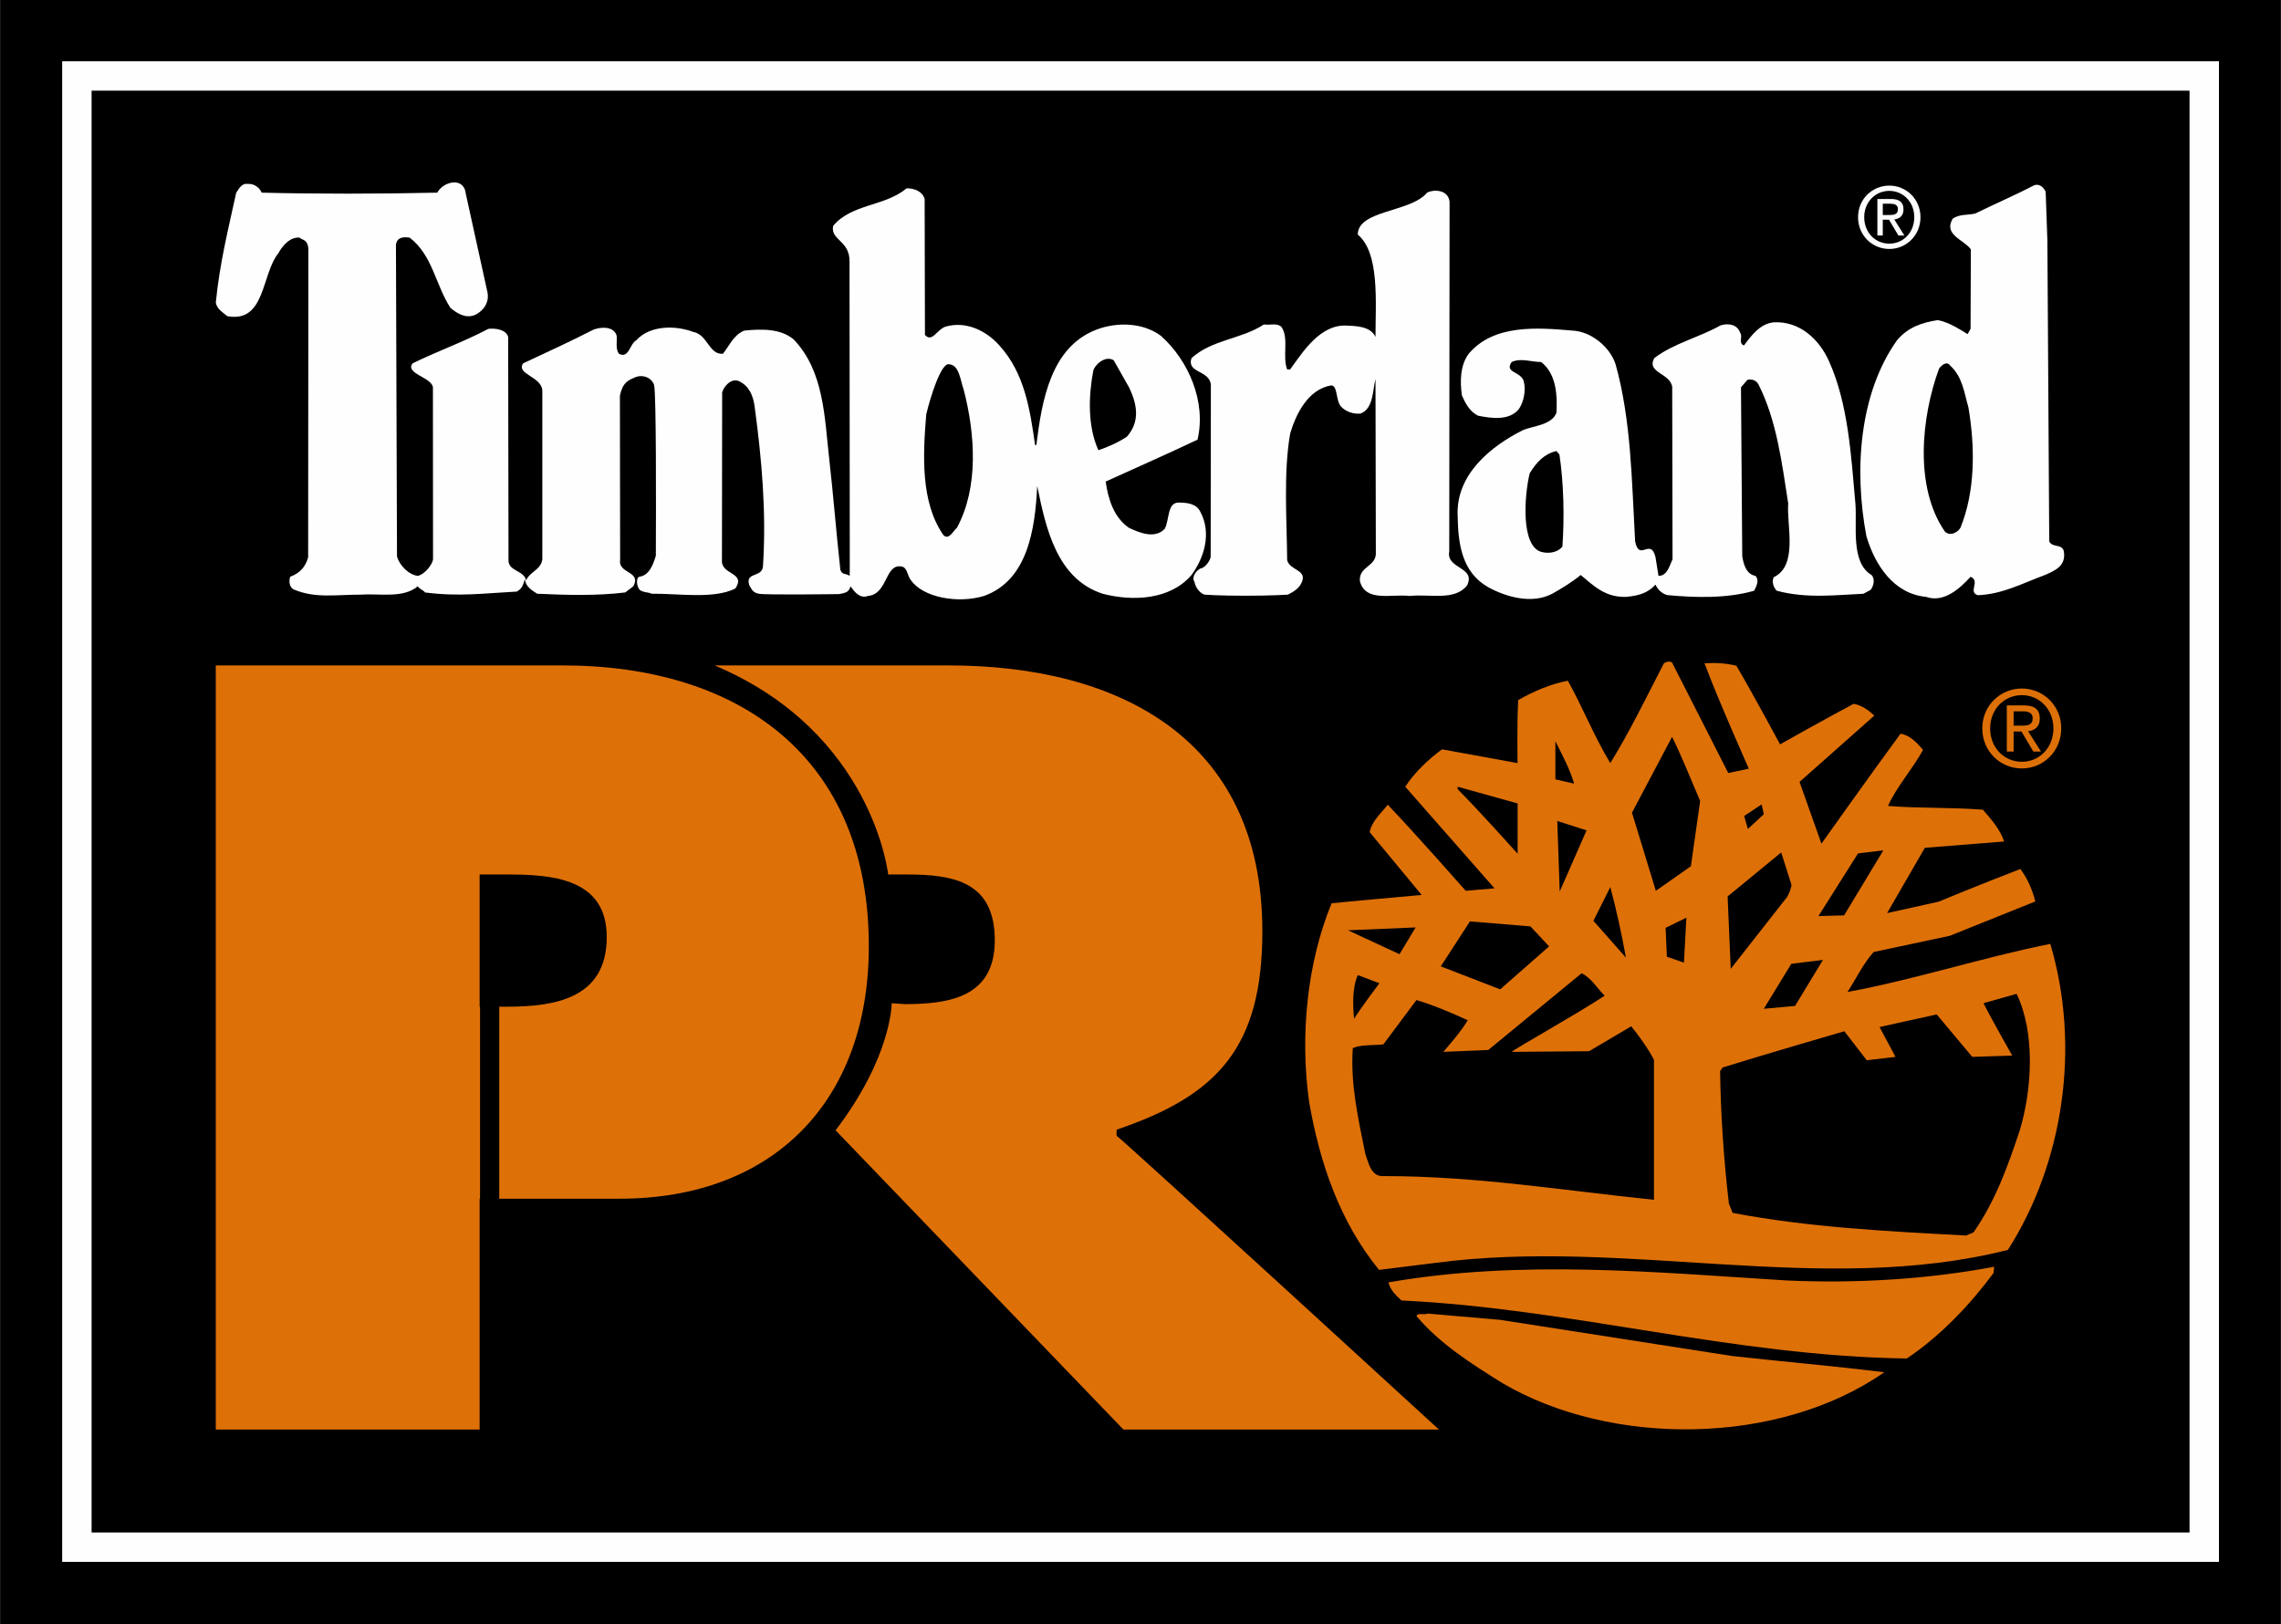
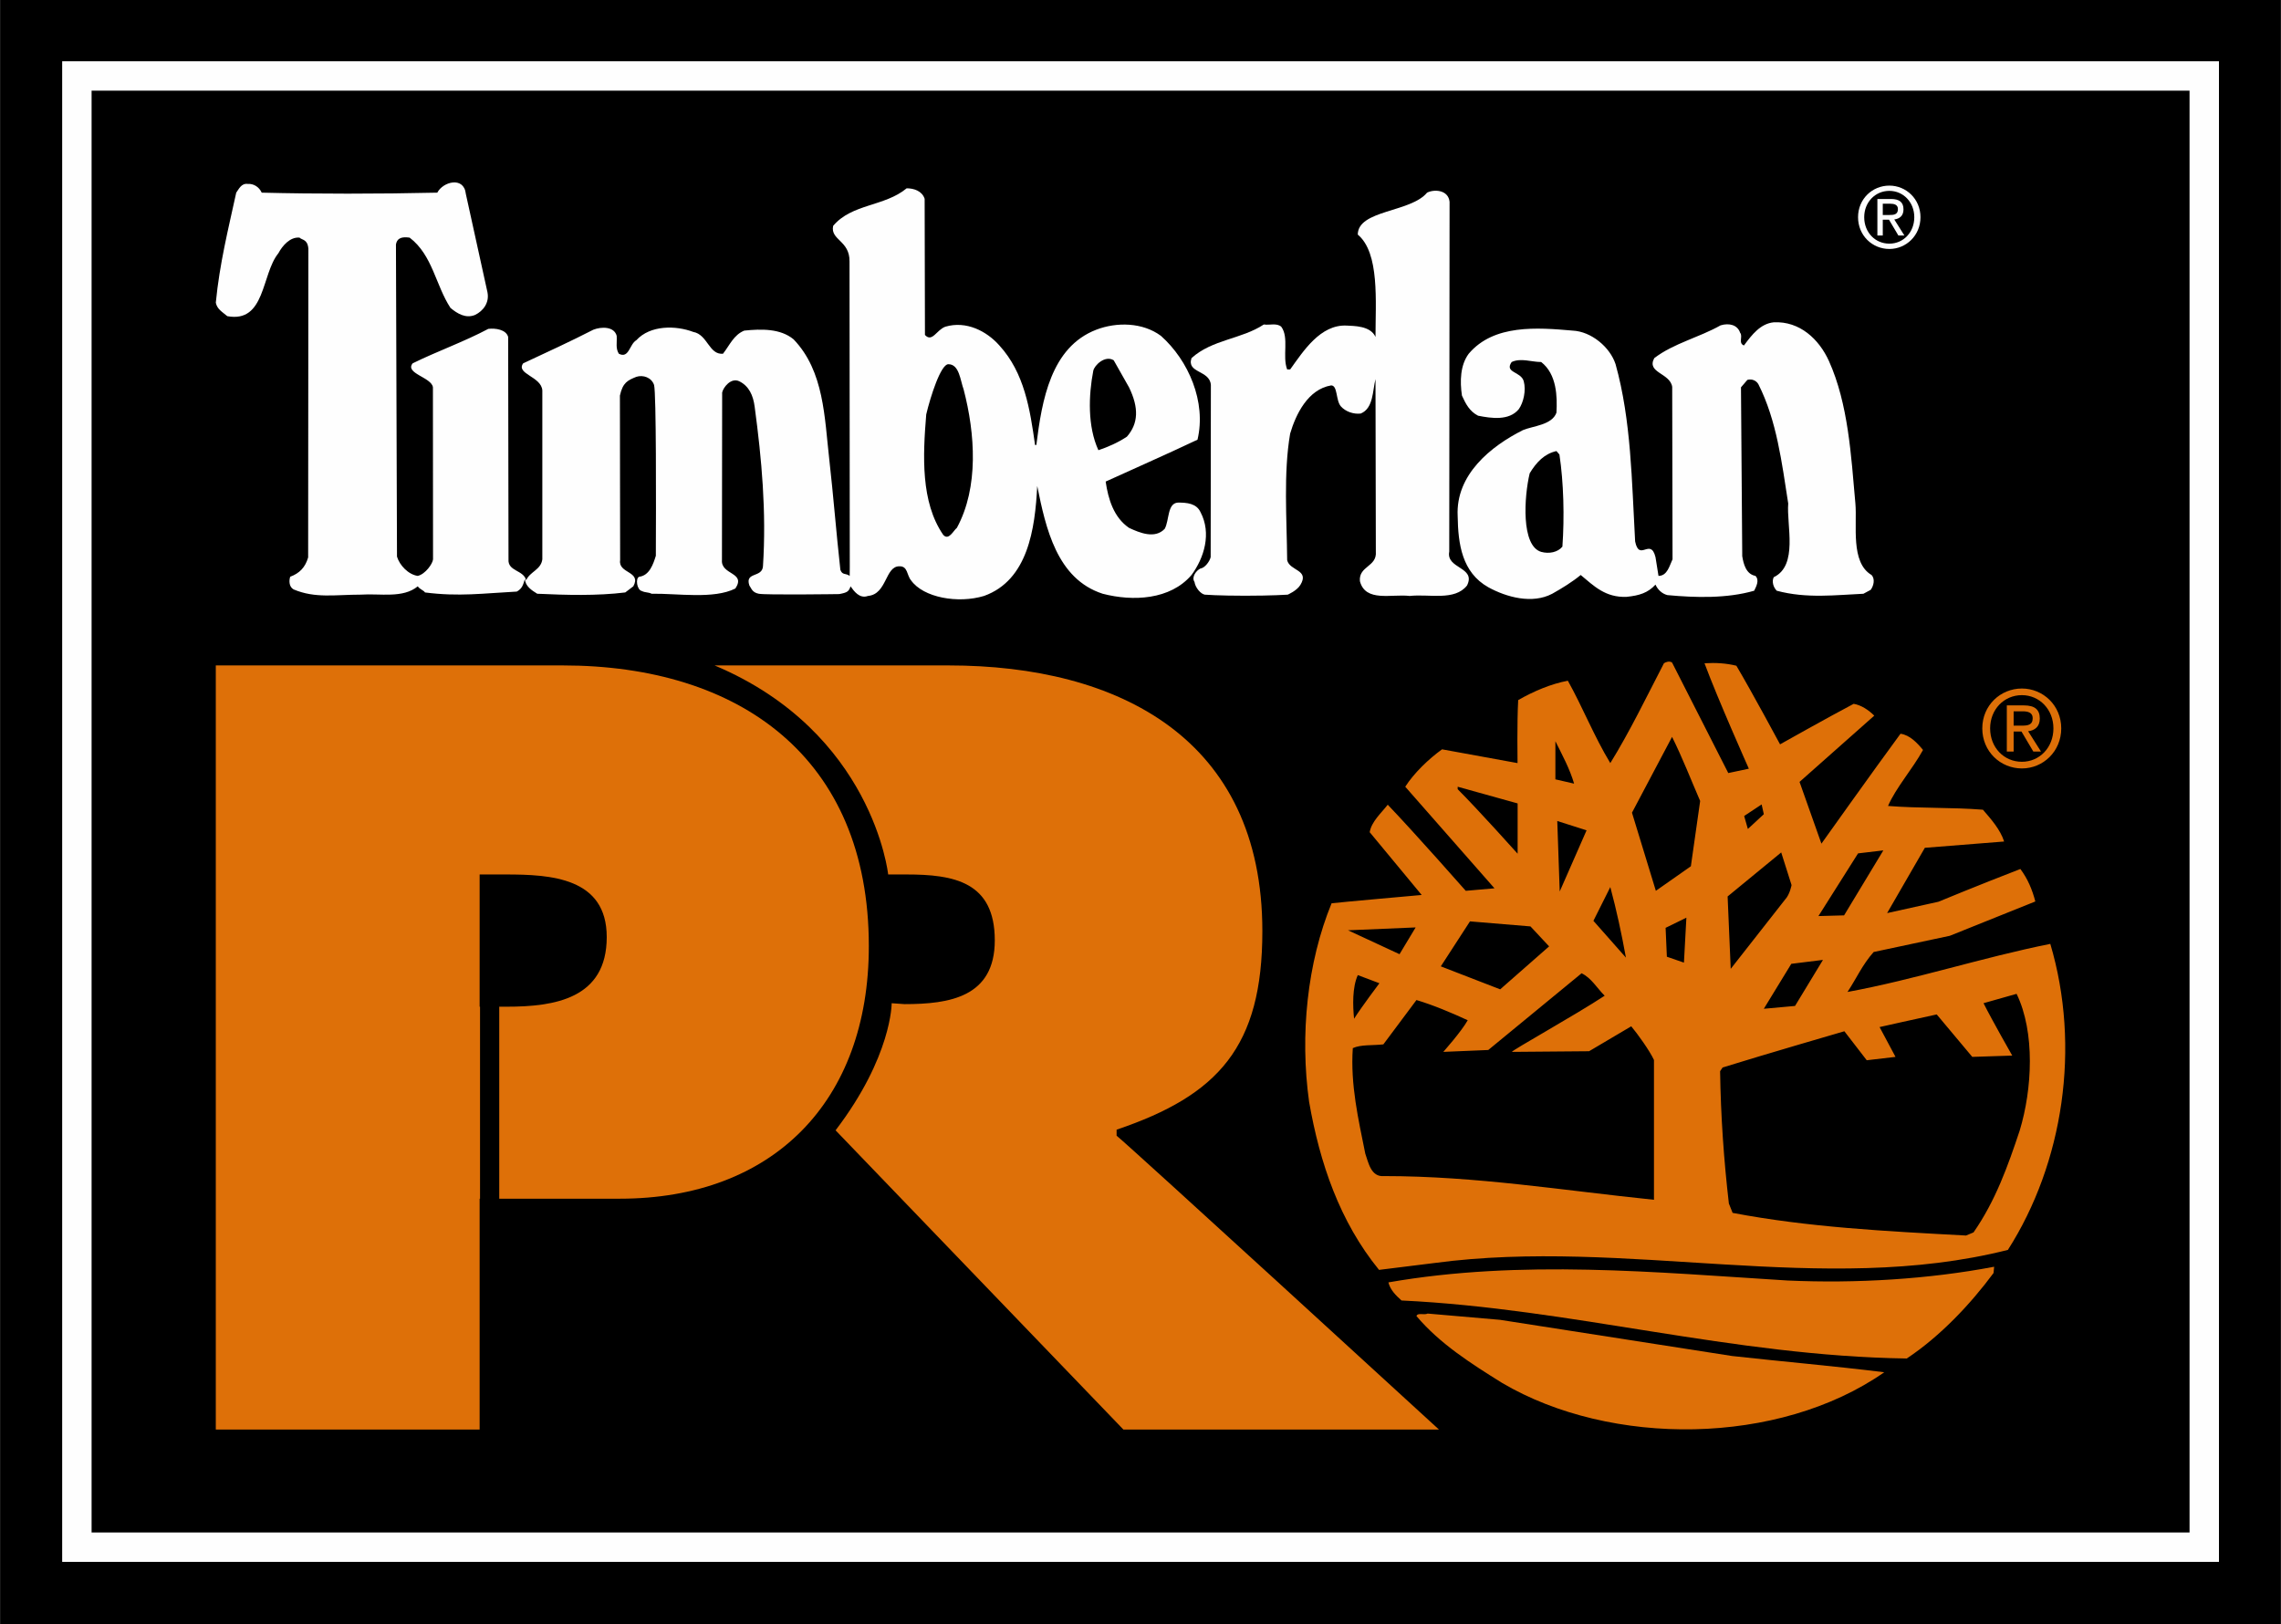
<svg xmlns="http://www.w3.org/2000/svg" xml:space="preserve" width="9000px" height="6408px" version="1.1" style="shape-rendering:geometricPrecision; text-rendering:geometricPrecision; image-rendering:optimizeQuality; fill-rule:evenodd; clip-rule:evenodd" viewBox="0 0 9107.82 6485.26">
  <defs>
    <style type="text/css"> .fil1 {fill:#FEFEFE} .fil0 {fill:black} .fil2 {fill:#DE7008} </style>
  </defs>
  <g id="Layer_x0020_1">
    <polygon class="fil0" points="9107.82,0 0,0 0,6485.26 9107.82,6485.26 " />
    <path class="fil1" d="M8742.97 362.04l-8377.58 0 0 5757.73 8377.58 0 0 -5757.73zm-8495.04 -117.36l8612.5 0 0 5992.55 -8612.5 0 0 -5992.55z" />
    <path class="fil2" d="M8072.87 2897.72c23.2,0 43.77,-1.81 43.77,-30.07 0,-22.67 -20.23,-27.05 -39.18,-27.05l-36.94 0 0 57.12 32.35 0zm-32.35 103.43l-27.23 0 0 -184.22 68.19 0c42.68,0 63.52,16.17 63.52,52.62 0,32.76 -20.21,47.24 -46.58,50.61l51.3 80.99 -30.62 0 -47.27 -79.89 -31.31 0 0 79.89zm32.92 40.95c70.31,0 125.96,-56.54 125.96,-133.39 0,-75.61 -55.65,-132.72 -125.96,-132.72 -71.24,0 -126.77,57.11 -126.77,132.72 0,76.85 55.53,133.39 126.77,133.39zm-158.09 -133.39c0,-91.78 72.56,-159.19 158.09,-159.19 84.67,0 157.16,67.41 157.16,159.19 0,92.44 -72.49,159.98 -157.16,159.98 -85.53,0 -158.09,-67.54 -158.09,-159.98z" />
    <path class="fil2" d="M4458.48 4535.33l0 -24.13c406.8,-137.42 582.03,-331.62 582.03,-792.49 0,-769.28 -573.95,-1061.41 -1252.58,-1061.41l-934.76 0c633.09,266.67 693.11,834.81 693.11,834.81l73.37 0c188.37,0 352.38,28.59 352.38,263.06 0,226.29 -180.18,254.67 -360.34,254.67l-51.39 -3.6c0,0 1.24,212.27 -224.05,507.55l1149.49 1195.03 1260.09 0c0,0 -1231.48,-1128.95 -1287.35,-1173.49z" />
    <path class="fil2" d="M2246.69 2657.3l-1385.3 0 0 3051.52 1053.54 0 0 -921.96 1.58 0 0 -766.7 -1.58 0 0 -528.05 103.9 0c179.95,0 403.66,12.23 403.66,249.93 0,246.03 -207.78,278.12 -399.62,278.12l-29.62 0 0 766.7 481.29 0c611.09,0 994.54,-387.39 994.54,-1008.57 0,-755.72 -519.21,-1120.99 -1222.39,-1120.99z" />
    <path class="fil2" d="M8052.35 3968.77l-132.05 37.37c34.87,69.67 114.65,209.23 114.65,209.23l-159.57 5.16 -142 -169.51c-69.78,14.91 -228.21,50.47 -228.21,50.47l63.65 119.04 -114.87 13.47 -89.33 -115.79c0,0 -326.61,94.91 -486.24,144.72l-10 14.82c2.59,179.49 15.06,356.42 35.04,528.41l14.88 37.35c304.04,57.77 610.66,73.14 932.09,90.43l29.92 -12.45c87.33,-125.21 137.23,-264.77 184.45,-406.8 49.92,-164.58 62.38,-391.43 -12.41,-545.92zm-2630.73 -74.83c-22.44,50.04 -19.97,122.18 -14.92,174.35 29.85,-47.23 101.2,-141.82 101.2,-141.82l-86.28 -32.53zm893.68 -7.28l-372.68 306.39 -179.61 7.5c0,0 72.6,-81.33 97.59,-126.32 -64.74,-29.84 -137.53,-60.58 -204.73,-80.66l-132.16 177.02c-42.29,4.95 -89.64,0.02 -122.06,15.05 -9.88,146.96 22.33,283.95 49.81,421.16 12.46,34.89 22.44,94.57 74.83,89.75 368.88,0 714.16,57.33 1077.99,94.68l0 -558.36c-17.34,-37.36 -65.71,-104.56 -90.75,-134.41l-168.36 99.52 -308 2.57c-2.48,-5.04 253.03,-146.96 370.26,-224.25 -32.45,-32.32 -52.38,-70.02 -92.13,-89.64zm837.37 -37.71l-109.71 179.51 124.64 -11.33 111.55 -183.87 -126.48 15.69zm-1770.2 -133.94l205.75 95.47 64.39 -106.91 -270.14 11.44zm487.09 -35.57l-116.44 179.62 237.06 91.77 195.42 -171.55 -74.44 -79.75 -241.6 -20.09zm864.2 -14.8l-83.01 40.6 5.05 115.33 68.19 23.56 9.77 -179.49zm-303.81 -122.19l-67.44 134.76 129.82 146.96c-17.69,-97.27 -37.57,-189.49 -62.38,-281.72zm468.43 37.49l12.4 289.1 217.01 -276.66c19.41,-20.52 25.91,-57.89 25.91,-57.89l-41.31 -130.36 -214.01 175.81zm621.85 -183.99l-100.98 11.99 -158.19 250.3 102.42 -2.8 156.75 -259.49zm-1302.07 -117.35l9.77 281.47 107.24 -244.23 -117.01 -37.24zm816.06 -66.21l-69.79 46.23 14.82 51.83 63.71 -59.01 -8.74 -39.05zm-1213.77 -70.66l0 9.87c79.67,79.32 239.4,257.58 239.4,257.58l0 -200.81 -239.4 -66.64zm390.19 -181.65l0 152.14 74.74 17.17c-17.52,-59.7 -47.34,-114.32 -74.74,-169.31zm465.9 -17.37l-160.08 302.67 95.35 312 139.81 -98.05 37.11 -260.73c-37.47,-86.38 -72.21,-176.12 -112.19,-255.89zm224.47 144.37l82.15 -17.39c0,0 -124.53,-279.11 -177.04,-421.04 44.87,-2.8 87.44,0 127.23,9.88 62.51,105.46 174.45,313.91 174.45,313.91 0,0 194.56,-109.5 293.93,-161.78 29.99,4.93 60.01,24.91 82.26,47.22l-298.41 264.55 87.37 246.58c0,0 211.04,-296.73 315.8,-438.87 37.51,4.93 67.44,37.46 89.89,64.72 -42.56,77.41 -107.35,149.33 -139.68,223.61 127,10.09 254.23,5.04 378.87,15.03 32.4,37.46 69.79,79.65 84.67,126.98l-316.56 25.14 -150.66 260.73 204.94 -45.33c0,0 159.86,-66.3 327.24,-130.81 29.64,39.97 47.22,82.13 59.68,129.69l-341.47 137.09 -304.05 64.74c-44.74,49.81 -69.78,107.25 -104.54,159.54 271.59,-49.94 535.82,-137.1 809.86,-191.97 122.17,411.4 52.27,874.85 -169.4,1222.07 -740.34,186.81 -1525.21,-50.03 -2289.43,52.28l-221.68 27.49c-157.06,-192.51 -236.83,-426.99 -279.24,-671.23 -37.35,-266.67 -7.51,-555.78 89.76,-792.72 22.21,-3.14 359.79,-33.2 359.79,-33.2l-207.66 -250.75c7.41,-42.51 44.87,-74.72 72.13,-109.72 108.37,113.19 311.51,343.86 311.51,343.86l114.71 -9.99 -356.32 -405.66c34.78,-54.65 94.68,-111.86 146.96,-149.33l301.44 54.97c0,0 -2.46,-161.99 2.59,-251.64 61.35,-35.11 131.02,-64.84 198.33,-77.29 59.81,107.02 104.55,221.79 169.52,328.93 77.19,-124.64 144.52,-264.2 214.19,-398.72 7.53,-5.16 22.41,-10.09 32.4,-2.8l224.47 441.23z" />
    <path class="fil2" d="M7960.23 5083.71c-92.32,124.53 -211.9,251.64 -346.44,341.28 -697.94,-9.99 -1338.41,-199.48 -2017.61,-231.67 -22.54,-20.09 -44.99,-42.42 -52.38,-72.26 530.53,-92.55 1068.01,-40.04 1593.99,-7.51 274.05,12.35 563.14,-5.16 824.9,-54.98l-2.46 25.14z" />
    <path class="fil2" d="M6915.85 5415c201.83,22.44 406.14,39.94 608.04,64.96 -421.14,294 -1091.58,298.96 -1526.53,42.3 -119.58,-74.72 -246.83,-154.6 -341.49,-266.68 5.05,-15.04 29.84,-2.7 44.87,-9.98l288.98 25.01 926.13 144.39z" />
    <path class="fil1" d="M5788.11 806.07l-1.31 1396.64c-13.57,69.67 108.37,60.36 70.99,135.4 -49.34,62.72 -150.99,32.99 -229.08,41.75 -71.45,-8.76 -176.68,26.25 -198.68,-59.14 -5.27,-61.14 68.67,-56.76 63.62,-117.69l-1.35 -689.28c-12,47.12 -7.97,116.8 -59.01,137.65 -28.84,3.49 -60.7,-7.73 -79.43,-28.81 -20.64,-24.36 -12.11,-83.14 -38.49,-83.6 -93.21,15.6 -141.34,115.9 -163.9,192.52 -27.04,156.95 -13.46,339.83 -11.9,505.52 10.32,43.52 90.32,37.14 52.74,98.84 -14.13,23.35 -50.61,38.81 -50.61,38.81 0,0 -63.61,4.27 -169.85,4.27 -106.23,0 -161.42,-4.27 -161.42,-4.27 -16.39,-3.14 -37.6,-27.92 -40.86,-50.59 -13.67,-20.85 8.53,-47 23.91,-53.96 16.95,-1.69 37.02,-28.49 40.62,-45.55l0.78 -687.82c-5.16,-59.69 -97.61,-45.77 -77.31,-106.7 83.14,-74.94 198.7,-74.94 288.79,-134.29 23.77,3.48 50.93,-6.96 69.54,8.87 32.32,43.52 3.37,118.36 23.67,170.75l11.9 0c52.73,-73.38 120.71,-180.41 225.84,-175.24 28.04,1.79 94.68,0 114.99,45.33 0,-141.48 17.04,-335.45 -70.8,-408.71 0.8,-98.95 210.92,-87.96 276.65,-167.38 27.73,-14.36 84.97,-12.11 89.96,36.68z" />
-     <path class="fil1" d="M7786.98 1459.68c-13.44,-19.18 -33.72,-1.79 -44.17,12.11 -71.1,193.42 -99.94,474.11 23.77,651.82 20.4,17.5 47.56,5.39 61.36,-15.6 59.28,-144.72 59.28,-320.73 32.1,-480.95 -17.06,-59.35 -23.54,-122.16 -73.06,-167.38zm381.47 -694l6.84 195.09 7.4 1201.31c13.44,26.04 47.34,8.76 57.68,36.59 11.88,59.79 -32.75,79.31 -74.74,97.48 -87.26,31.98 -169.74,77.2 -268.02,80.67 -40.95,-12.23 11.77,-56.1 -29.07,-73.58 -45.83,50.59 -108.66,104.66 -178.24,80.2 -129.01,-12.34 -203.63,-127.23 -237.74,-242.33 -50.72,-268.35 -27.17,-571.7 122.3,-782.4 44.11,-52.39 101.94,-71.57 163.02,-80.32 43.99,8.75 81.44,33.09 118.78,55.87l11.88 -20.99 1.16 -317.6c-27.18,-38.25 -110.41,-57.55 -72.85,-121.94 25.29,-19.09 59.29,-13.92 89.9,-20.88 78.18,-38.36 159.63,-73.25 235.91,-113.19 22.11,-7.08 37.29,8.64 45.79,26.02z" />
    <path class="fil1" d="M3786.57 1454.41c-30.17,0 -71.35,129.02 -88.28,200.48 -13.58,165.48 -22.21,350.25 67.88,481.06 22.1,24.34 40.72,-17.5 54.4,-27.94 88.19,-162.11 73.04,-376.5 27.16,-552.52 -13.58,-36.69 -17.16,-101.08 -61.16,-101.08zm660.35 -15.72c-34.76,-21.31 -77.18,20.09 -81.56,41.86 -18.95,97.94 -23.22,222.36 20.42,317.27 36.91,-12.35 77.31,-29.74 113.77,-53.96 45.91,-52.4 48.44,-115.1 8.51,-197.12l-61.14 -108.05zm-2587.39 -665.72l86.6 393.91c8.53,41.84 -16.93,74.94 -49.25,90.64 -37.35,15.6 -71.24,-5.28 -98.38,-27.94 -59.46,-90.65 -71.46,-210.91 -163.02,-280.58 -25.46,-3.48 -49.69,-2.25 -54.74,27.49l4.15 1246.18c10.31,34.78 45.43,71.81 82.89,77.08 30.53,-6.97 59.81,-48.91 61.05,-66.3l-0.46 -686.71c-4.59,-39.94 -113.31,-55.31 -81,-95.8 99.29,-48.93 203.74,-85.39 302.13,-137.67 28.84,-3.47 71.01,2.7 79.31,32.21l1.35 887.97c-3.48,48.91 60.36,42.07 70.46,83.69 15.25,-34.78 59.46,-41.62 64.62,-83.69l0 -674.48c-3.6,-55.65 -106.7,-65.29 -76.52,-108.03 95.13,-44.44 188.48,-87.18 280.25,-134.3 31.41,-12.46 83.14,-13.79 93.23,24.57 1.68,29.5 -5.05,48.8 8.52,71.35 40.85,20.99 42.41,-38.25 69.78,-53.85 55.88,-61.14 157.86,-59.46 227.42,-33.21 57.65,10.43 62.7,92.33 118.79,87.06 27.16,-34.78 42.53,-74.95 84.82,-92.32 67.99,-6.97 144.39,-8.76 197.01,34.88 122.17,127.23 123.29,311.22 142.7,480.96 16.5,145.61 27.03,285.07 44.1,439.44 8.4,22.54 20.3,12 37.23,24.23l0.35 -35.35 -1.01 -1219.71c1.56,-84.81 -77.31,-85.25 -65.41,-142.7 74.61,-88.96 205.42,-76.73 293.6,-149.99 28.94,0 61.58,10.54 71.79,41.96l1.24 543.65c28.95,31.43 46.34,-20.51 81.56,-32.97 83.14,-24.57 164.69,17.39 215.63,74.95 100.07,109.71 122.28,254.44 142.48,397.37l5.16 0c22.1,-177.94 57.77,-390.53 239.4,-460.32 81.46,-31.3 185.1,-29.5 258.05,24.57 110.05,97.94 181.95,263.64 146.06,414.65 -131.59,62.37 -256.8,116.9 -366.74,167.28 10.21,69.88 32.19,143.03 93.33,184.87 42.06,19.64 103.56,45.33 142.6,3.6 18.74,-34.89 9.75,-101.65 52.61,-104.57 35.69,0 73.94,2.92 90.21,38.27 44.66,84.58 14.58,182.41 -35.91,250.84 -84.7,99.41 -234.14,106.36 -354.74,74.95 -183.31,-59.12 -227.51,-263.09 -261.4,-430.36 -8.63,172.55 -37.58,376.4 -212.37,439.12 -103.54,31.41 -242.77,7.05 -291.79,-62.72 -16.73,-19.64 -12.46,-56.66 -45.89,-55.65 -57.9,-1.01 -49.37,111.52 -125.76,118.37 -33.89,12.33 -56,-19.2 -69.68,-38.38 -6.72,20.98 -14.02,25.13 -45.1,30.97 2.92,0 -295.05,4.27 -321.53,-1.35 -26.36,-5.39 -28.83,-20.87 -37.36,-32.99 -18.73,-55.75 50.94,-29.73 54.3,-76.62 14.03,-218.89 -5.05,-427.89 -33.09,-636.67 -5.94,-46.33 -23,-83.35 -61.82,-102.31 -33.2,-15.71 -64.06,25.13 -68.09,45.2l-0.79 668.43c-5.04,60.93 97.6,48.01 53.51,114.09 -86.72,43.65 -230.89,19.19 -334.43,20.87 -13.69,-6.84 -25.14,-3.92 -38.71,-10.76 -20.31,-3.94 -26.69,-51.96 -10.54,-57.1 40.72,-5.18 55.98,-50.61 66.19,-83.83 0.89,-204.18 1.79,-648.33 -7.07,-681.98 -10.21,-30.08 -43.86,-41.29 -70.91,-32.53 -34.09,13.9 -53.96,22.32 -65.52,74.93l0.91 657.2c-8.41,54.08 86.5,43.52 52.61,104.45l-32.2 24.46c-112.19,13.92 -236.03,10.55 -351.48,5.16 -22.11,-13.81 -47.57,-29.62 -49.36,-59.12 -6.74,22.66 -10.1,38.25 -32.21,50.48 -134.05,6.96 -230.88,20.98 -366.63,3.48 -5.16,-8.65 -20.42,-12.11 -28.84,-24.46 -59.44,48.92 -149.42,27.94 -227.62,33.2 -101.87,0 -181.63,15.72 -268.24,-20.85 -18.63,-10.56 -18.63,-35.01 -13.58,-50.59 37.26,-13.93 59.9,-37.03 71.69,-77.08l0.9 -1233.07c-3.36,-38.47 -24.9,-33.65 -35.33,-44.09 -37.26,-3.48 -67.77,31.29 -84.7,62.72 -68,83.68 -50.95,278.9 -203.74,250.96 -20.42,-17.39 -40.73,-27.94 -45.89,-53.96 15.26,-156.73 49.25,-291.13 81.56,-439.33 10.21,-13.81 20.3,-38.26 45.77,-34.89 23.79,-1.7 45.88,12.34 55.98,34.89 210.58,5.37 470.41,5.37 701.18,0 22.23,-43.54 105.35,-66.07 113.77,3.58z" />
    <path class="fil1" d="M6214.89 1801.3c-47.45,10.42 -80.19,44.3 -106.89,88.85 -22.34,93.68 -34.81,289.78 45.9,313.68 31.41,8.75 66.17,1.79 84.78,-20.87 8.43,-118.59 5.05,-256.12 -11.9,-367.87l-11.89 -13.79zm1088.33 -359.12c76.85,171.3 88.22,375.27 105.4,568.35 7.58,86.72 -20.46,235.26 64.39,285.62 15.23,15.83 8.5,43.75 -3.38,59.35l-28.95 15.6c-109.49,4.71 -226.26,20.19 -346.2,-12.11 -13.61,-13.92 -20.34,-36.69 -12,-53.96 98.56,-47.01 50.88,-207.44 57.9,-294.5 -25.63,-163.92 -45.9,-331.18 -118.98,-475.9 -8.48,-14.93 -25.54,-22.55 -44.15,-17.62l-25.52 29.73 5.07 674.48c5.16,31.41 15.27,71.58 52.72,78.53 16.83,17.39 3.39,41.73 -5.05,59.24 -108.91,31.41 -234.35,27.92 -346.42,17.5 -22,-5.39 -39.18,-22.66 -47.68,-41.85 -30.49,33.09 -64.39,43.53 -115.34,48.8 -84.78,3.47 -130.68,-43.54 -183.29,-87.29 -33.09,27.49 -75.53,53.52 -113.8,74.95 -79.72,41.96 -182.31,14.02 -255.21,-26.02 -105.21,-59.25 -120.62,-172.56 -122.28,-284.17 -8.5,-165.6 132.51,-278.9 260.6,-343.3 40.62,-16.95 116.32,-20.21 133.84,-69.67 3.5,-62.84 1.89,-153.48 -60.99,-202.28 -39.06,0 -81.24,-17.27 -117.94,0 -30.04,43.64 37.23,37.03 48.36,76.85 9.77,36.46 -0.68,84.48 -19.86,111.52 -38.72,46.99 -109.94,36.46 -162.56,26.02 -34,-17.39 -49.23,-47.12 -64.38,-80.22 -8.57,-57.33 -6.84,-121.94 27.04,-167.27 100.3,-118.47 273.82,-104.55 414.96,-92.32 74.6,3.47 149.45,66.19 171.45,134.17 62.78,224.94 64.51,467.04 78.06,707.67 16.95,83.14 61.35,-17.04 81.34,62.72l12 74.95c35.68,0 44.11,-41.73 56.06,-66.3l-1.32 -688.61c-8.61,-55.88 -103.96,-55.54 -71.57,-114.78 77.84,-59.35 178.06,-81.9 264.75,-130.81 34.47,-10.44 67.9,-1.68 78.12,29.73 11.89,13.91 -8.56,41.73 15.22,50.61 32.23,-43.66 66.23,-87.18 118.85,-92.45 103.62,-5.28 180.93,66.97 220.74,155.04z" />
    <path class="fil1" d="M7543.66 858.58c18.38,0 34.81,-1.35 34.81,-23.67 0,-18.17 -16.2,-21.44 -31.08,-21.44l-29.41 0 0 45.11 25.68 0zm-25.68 82l-21.54 0 0 -145.95 54.06 0c33.77,0 50.15,12.8 50.15,41.62 0,25.92 -15.81,37.36 -36.77,40.16l40.5 64.17 -24.02 0 -37.5 -63.16 -24.88 0 0 63.16zm26.25 32.42c55.67,0 99.6,-44.87 99.6,-105.67 0.02,-59.9 -43.93,-105.12 -99.6,-105.12 -56.45,0 -100.4,45.22 -100.4,105.12 0,60.8 43.95,105.69 100.4,105.67zm-124.98 -105.67c0,-72.7 56.97,-126.11 124.98,-126.11 66.87,0 124.3,53.41 124.3,126.11 0.02,73.25 -57.43,126.89 -124.3,126.89 -67.99,-0.02 -124.98,-53.64 -124.98,-126.89z" />
  </g>
</svg>